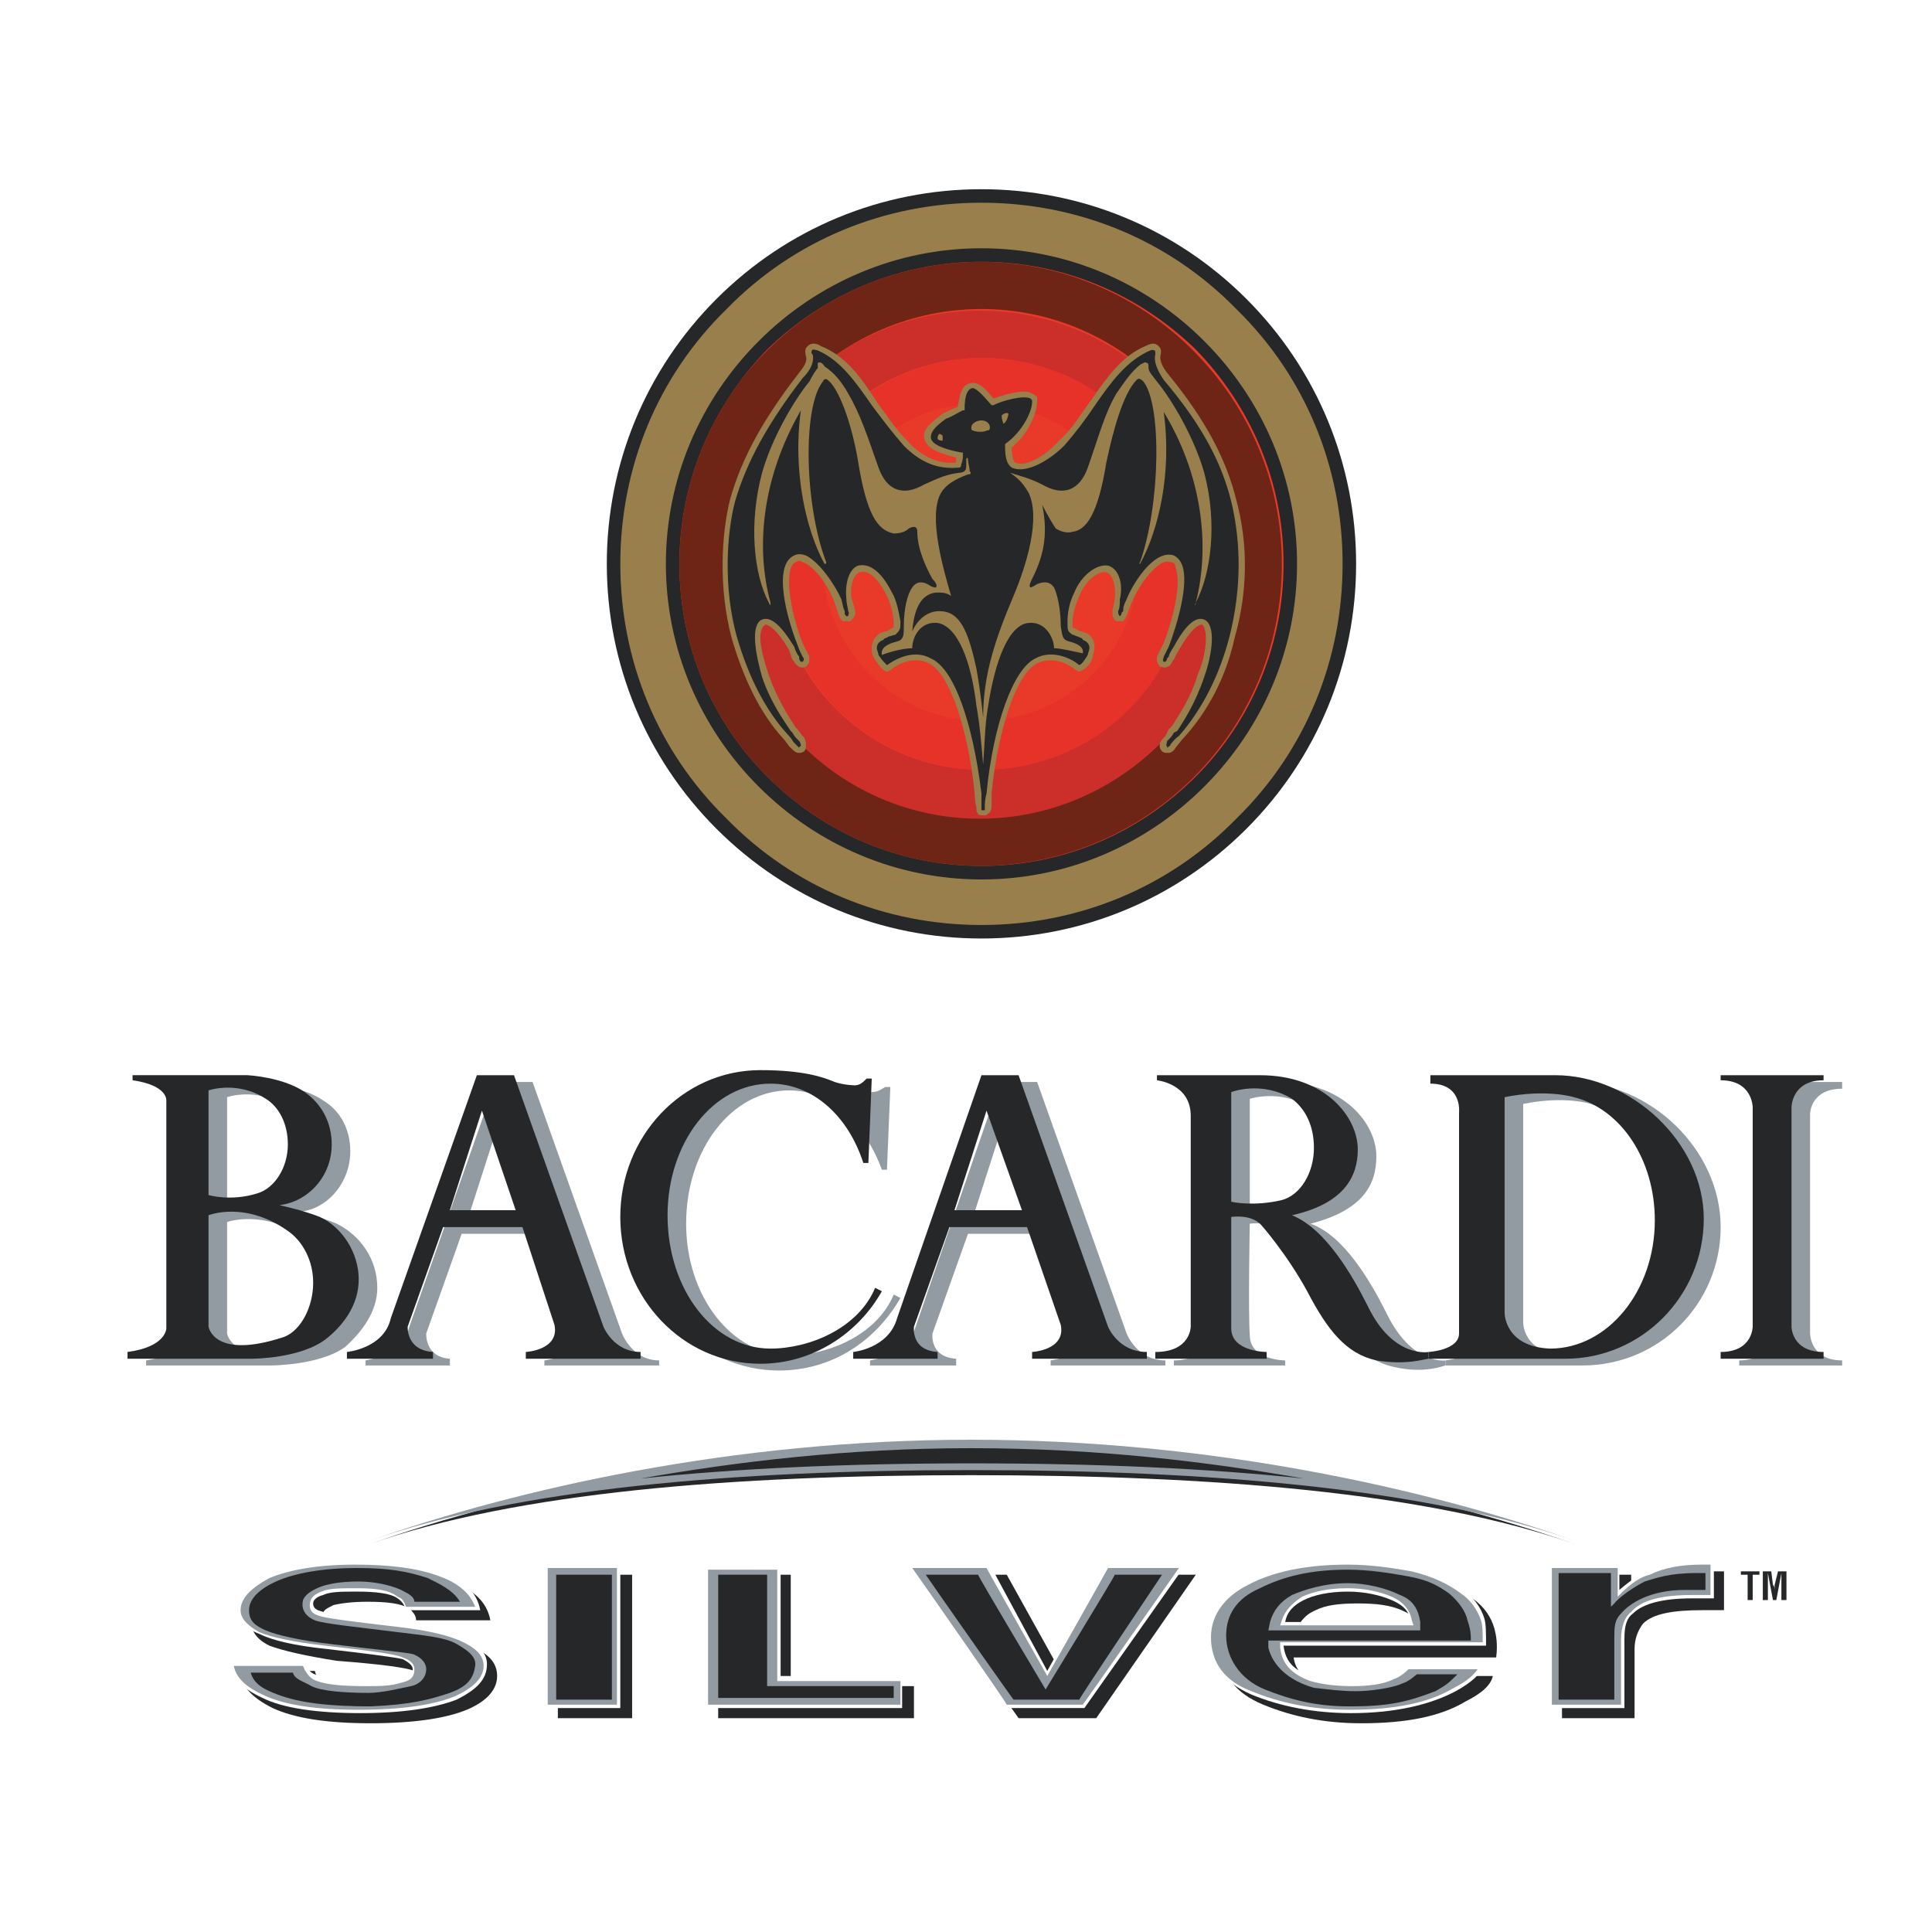
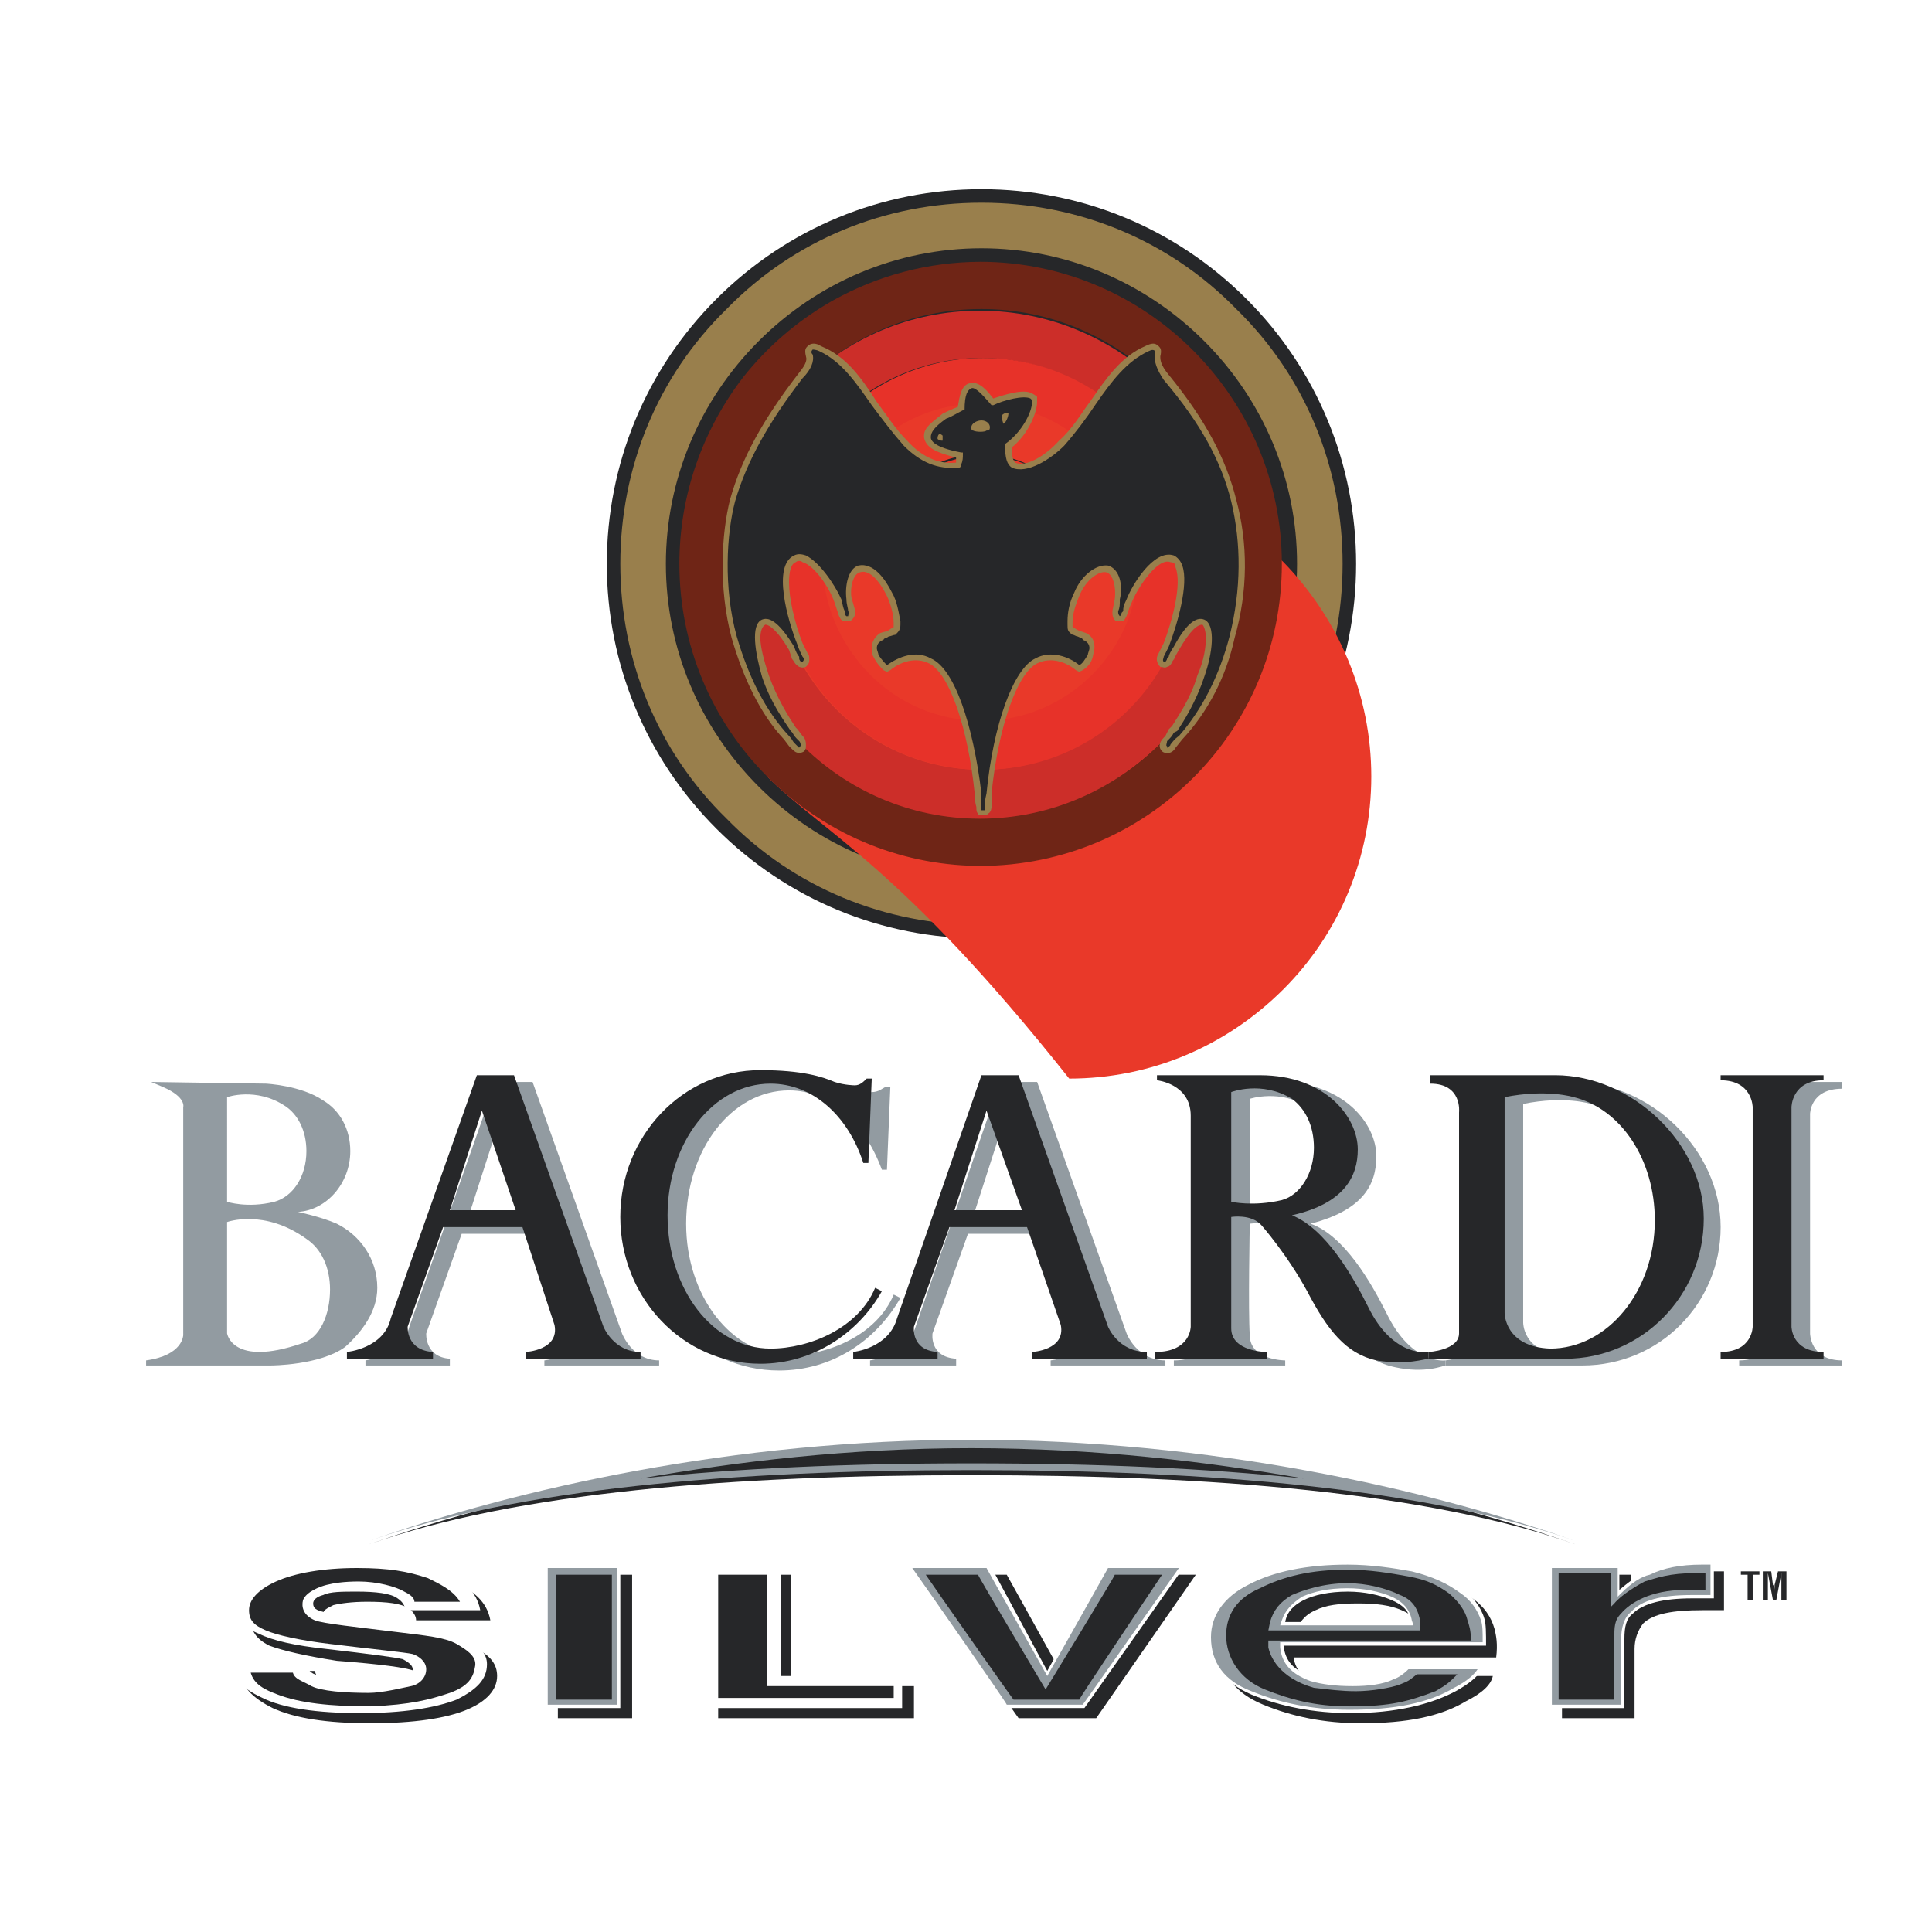
<svg xmlns="http://www.w3.org/2000/svg" version="1.0" id="Layer_1" x="0px" y="0px" width="192.756px" height="192.756px" viewBox="0 0 192.756 192.756" enable-background="new 0 0 192.756 192.756" xml:space="preserve">
  <g>
    <polygon fill-rule="evenodd" clip-rule="evenodd" fill="#FFFFFF" points="0,0 192.756,0 192.756,192.756 0,192.756 0,0  " />
    <path fill-rule="evenodd" clip-rule="evenodd" fill="#262729" d="M71.485,29.822L71.485,29.822   c-7.071,7.071-10.944,16.5-10.944,26.434s3.873,19.363,10.944,26.435c7.071,7.071,16.5,10.944,26.435,10.944   c9.935,0,19.363-3.873,26.435-10.944c7.072-7.072,10.945-16.501,10.945-26.435s-3.873-19.363-10.945-26.434   c-7.071-7.072-16.5-10.944-26.435-10.944C87.986,18.877,78.557,22.75,71.485,29.822L71.485,29.822z" />
    <path fill-rule="evenodd" clip-rule="evenodd" fill="#997F4C" d="M72.496,30.832c-6.903,6.735-10.607,15.828-10.607,25.424   c0,9.598,3.704,18.69,10.607,25.425c6.735,6.903,15.827,10.607,25.424,10.607c9.598,0,18.689-3.704,25.425-10.607   c6.903-6.735,10.607-15.827,10.607-25.425c0-9.597-3.704-18.689-10.607-25.424c-6.735-6.903-15.827-10.607-25.425-10.607   C88.323,20.224,79.23,23.928,72.496,30.832L72.496,30.832z" />
    <path fill-rule="evenodd" clip-rule="evenodd" fill="#262729" d="M75.695,34.031c-5.893,5.894-9.261,13.807-9.261,22.225   c0,8.419,3.368,16.333,9.261,22.226s13.807,9.261,22.225,9.261c8.419,0,16.332-3.368,22.226-9.261s9.261-13.807,9.261-22.226   c0-8.418-3.367-16.332-9.261-22.225c-5.894-5.893-13.807-9.261-22.226-9.261C89.501,24.77,81.588,28.138,75.695,34.031   L75.695,34.031z" />
-     <path fill-rule="evenodd" clip-rule="evenodd" fill="#E93929" d="M76.537,77.471c-5.556-5.556-8.755-13.133-8.755-21.215   c0-8.082,3.199-15.658,8.755-21.383c5.725-5.556,13.302-8.755,21.383-8.755c8.082,0,15.659,3.199,21.384,8.755   c5.556,5.725,8.756,13.302,8.756,21.383c0,8.083-3.2,15.659-8.756,21.215c-5.725,5.725-13.302,8.924-21.384,8.924   C89.838,86.395,82.262,83.196,76.537,77.471L76.537,77.471z" />
+     <path fill-rule="evenodd" clip-rule="evenodd" fill="#E93929" d="M76.537,77.471c0-8.082,3.199-15.658,8.755-21.383c5.725-5.556,13.302-8.755,21.383-8.755c8.082,0,15.659,3.199,21.384,8.755   c5.556,5.725,8.756,13.302,8.756,21.383c0,8.083-3.2,15.659-8.756,21.215c-5.725,5.725-13.302,8.924-21.384,8.924   C89.838,86.395,82.262,83.196,76.537,77.471L76.537,77.471z" />
    <path fill-rule="evenodd" clip-rule="evenodd" fill="#6F2516" d="M127.891,56.256c0,16.651-13.441,30.109-30.085,30.138   c-0.067,0-0.135,0-0.203-0.001c-0.04,0-0.08-0.001-0.119-0.001c-7.919-0.114-15.325-3.299-20.947-8.921   c-5.556-5.556-8.755-13.133-8.755-21.215c0-6.86,2.304-13.355,6.399-18.664c2.369-2.976,5.283-5.502,8.586-7.421   c0.049-0.028,0.097-0.057,0.146-0.084c0.082-0.046,0.164-0.093,0.246-0.139c4.429-2.46,9.438-3.812,14.658-3.829   C114.456,26.154,127.891,39.778,127.891,56.256h-4.715c0-13.975-11.28-25.424-25.256-25.424c-13.975,0-25.424,11.449-25.424,25.424   s11.45,25.256,25.424,25.256c13.976,0,25.256-11.281,25.256-25.256H127.891L127.891,56.256z" />
    <path fill-rule="evenodd" clip-rule="evenodd" fill="#CC2E29" d="M123.176,56.256c0,13.975-11.449,25.425-25.424,25.425   c-13.975,0-25.256-11.45-25.256-25.425S83.777,31,97.752,31C111.727,31,123.176,42.281,123.176,56.256h-4.714   c0-11.281-9.261-20.541-20.542-20.541c-11.281,0-20.542,9.26-20.542,20.541c0,11.281,9.261,20.542,20.542,20.542   c11.281,0,20.542-9.261,20.542-20.542H123.176L123.176,56.256z" />
    <path fill-rule="evenodd" clip-rule="evenodd" fill="#E73229" d="M118.63,56.256c0,11.45-9.261,20.542-20.541,20.542   c-11.281,0-20.542-9.092-20.542-20.542c0-11.281,9.261-20.541,20.542-20.541C109.369,35.715,118.63,44.975,118.63,56.256h-5.051   c0-8.755-7.071-15.658-15.659-15.658c-8.755,0-15.658,6.903-15.658,15.658c0,8.587,6.903,15.659,15.658,15.659   c8.588,0,15.659-7.072,15.659-15.659H118.63L118.63,56.256z" />
    <path fill-rule="evenodd" clip-rule="evenodd" fill="#E93929" d="M113.579,56.087c0,8.587-7.071,15.659-15.827,15.659   c-8.587,0-15.659-7.072-15.659-15.659c0-8.755,7.072-15.827,15.659-15.827C106.508,40.261,113.579,47.333,113.579,56.087   l-4.715,0.168c0-6.061-4.883-10.944-10.944-10.944c-6.061,0-10.944,4.883-10.944,10.944c0,6.062,4.883,10.945,10.944,10.945   c6.062,0,10.944-4.883,10.944-10.945L113.579,56.087L113.579,56.087z" />
    <path fill-rule="evenodd" clip-rule="evenodd" fill="#E93929" d="M109.033,56.256c0,6.062-4.884,10.945-10.944,10.945   c-6.062,0-10.945-4.883-10.945-10.945c0-5.893,4.883-10.776,10.945-10.776C104.149,45.48,109.033,50.363,109.033,56.256   L109.033,56.256z" />
    <path fill-rule="evenodd" clip-rule="evenodd" fill="#997F4C" d="M80.577,34.536L80.577,34.536   c-0.168,0.168-0.336,0.336-0.168,1.01c0.168,0.505-0.168,1.011-0.842,1.853c-3.368,4.377-5.557,8.25-6.735,12.459   c-0.842,3.368-1.179,8.756,0.168,13.807c1.178,4.041,2.862,7.577,5.219,10.103l0.505,0.673l0.168,0.168   c0.336,0.337,0.505,0.505,0.842,0.505c0.336,0,0.505-0.168,0.505-0.168c0.168-0.168,0.168-0.337,0.168-0.505   c0-0.336,0-0.505-0.168-0.842l-0.169-0.168l-0.505-0.673l-0.168-0.168c-0.673-1.01-1.852-2.862-2.694-5.219   c-0.505-1.516-0.842-2.863-0.842-3.705c0-0.673,0.168-1.179,0.505-1.347c0.337,0,1.179,0.505,2.357,2.525l0.337,1.01   c0,0-0.168-0.337,0.168,0.168c0.168,0.337,0.505,0.505,0.505,0.505s0.336,0.168,0.673,0c0.336-0.337,0.336-0.505,0.336-0.673   c0-0.337,0-0.505-0.168-0.673l-0.505-1.01c-0.842-2.189-1.347-4.546-1.347-6.062c0-1.01,0.168-1.853,0.673-2.021   c0.168-0.167,0.505-0.167,0.673,0c1.179,0.337,2.694,2.526,3.199,4.041l0.337,1.011c0,0-0.168-0.505,0,0   c0.168,0.673,0.505,0.842,0.505,0.842c0.168,0,0.505,0,0.674,0c0.337-0.168,0.673-0.674,0.505-1.179l-0.337-1.179   c-0.168-1.01,0.169-2.357,0.842-2.525c1.01-0.337,2.021,1.01,2.694,2.357c0.337,0.673,0.673,1.852,0.673,2.694v0.168   c0,0.336,0,0.336-0.168,0.336l-0.505,0.337c-0.168,0-0.673,0.168-0.673,0.168c-0.505,0.336-0.842,0.842-0.842,1.515   s0.168,0.842,0.168,0.842c0.337,0.673,0.674,1.01,1.01,1.347l0.337,0.168l0.337-0.168c1.01-0.842,2.525-1.347,3.872-0.674   c2.021,1.011,3.873,6.398,4.546,12.965c0,0,0,0.842,0.168,1.347c0,0.336,0,0.505,0.168,0.673c0,0.169,0.336,0.169,0.505,0.169   c0.336,0,0.336,0,0.505-0.169c0.337-0.168,0.337-0.673,0.337-0.673v-1.347c0.673-6.567,2.525-11.955,4.545-12.965   c1.348-0.673,2.863-0.168,3.873,0.674l0.337,0.168l0.337-0.168c0.505-0.337,0.842-0.674,1.011-1.347l0.168-0.842   c0-0.673-0.168-1.179-0.842-1.515l-0.505-0.168c-0.169,0-0.674-0.337-0.674-0.337c-0.169,0-0.169,0-0.169-0.336v-0.168   c0-1.01,0.337-1.853,0.674-2.694c0.674-1.684,2.021-2.525,2.694-2.357s1.01,1.516,0.842,2.694l-0.168,0.842   c-0.169,0.673,0,1.178,0.336,1.347c0.337,0,0.506,0,0.674,0c0,0,0.337-0.337,0.505-1.01c0.168-0.505,0.337-0.842,0.337-0.842   c0.674-1.684,2.694-4.546,3.872-4.041c0.338,0,0.506,0.168,0.506,0.506c0.674,1.683-0.337,5.388-1.179,7.577l-0.505,1.01   c-0.337,0.505-0.169,1.01,0.168,1.347c0.169,0,0.505,0.168,0.674,0l0,0c0,0,0.336,0,0.505-0.505   c0.337-0.505,0.169-0.168,0.169-0.168c0-0.168,0.505-1.01,0.505-1.01c1.179-2.021,1.852-2.525,2.356-2.525   c0.169,0.168,0.337,0.673,0.337,1.347c0,0.842-0.168,2.189-0.842,3.705c-0.673,2.357-2.021,4.209-2.525,5.051   c-0.169,0.168-0.337,0.337-0.337,0.337l-0.337,0.673l-0.168,0.168c-0.505,0.505-0.505,1.01-0.168,1.347   c0.168,0.168,0.336,0.168,0.673,0.168c0.168,0,0.506-0.168,0.674-0.505l0.674-0.842c2.525-2.694,4.377-6.23,5.219-10.103   c1.348-4.714,1.348-9.429,0.169-13.807c-1.011-4.041-3.031-7.914-6.735-12.459c-0.842-1.01-0.842-1.515-0.842-1.853   c0.169-0.673,0-0.842-0.168-1.01c-0.337-0.337-0.674-0.337-1.348,0c-2.356,1.01-3.872,3.199-5.388,5.388   c-1.01,1.347-1.853,2.862-3.199,4.041c-1.347,1.515-3.367,2.694-4.378,2.189c-0.168-0.168-0.336-0.505-0.336-1.515   c1.684-1.347,2.524-3.536,2.524-4.546c0,0,0-0.168,0-0.505c-0.168-0.168-0.504-0.336-0.504-0.336   c-0.843-0.505-2.862,0.168-3.873,0.505c-1.01-1.347-1.684-1.684-2.357-1.515c-0.841,0.168-1.01,1.347-1.179,2.357   c-0.504,0.168-1.515,0.673-1.515,0.673c-1.01,0.842-1.852,1.347-1.852,2.188c0,0.169,0,0.169,0,0.169   c0.168,1.01,1.179,1.515,3.199,2.021c0,0.168,0,0.336,0,0.505c-1.684,0.168-3.368-0.505-4.883-2.189   c-1.179-1.179-2.021-2.525-3.031-3.873c-1.516-2.357-3.031-4.546-5.557-5.556C81.419,34.199,80.915,34.199,80.577,34.536   L80.577,34.536z" />
    <path fill-rule="evenodd" clip-rule="evenodd" fill="#262729" d="M122.84,50.026c-1.011-4.041-3.031-7.746-6.735-12.123   c-0.674-1.011-1.01-1.853-0.842-2.526c0-0.168,0-0.336,0-0.336c-0.168-0.168-0.337-0.168-0.674,0   c-2.188,1.01-3.704,3.031-5.22,5.22c-1.01,1.515-2.021,2.862-3.199,4.209c-1.347,1.347-3.704,2.862-5.219,2.189   c-0.506-0.337-0.674-1.01-0.674-2.189v-0.168l0,0c1.684-1.179,2.694-3.199,2.694-4.209v-0.168   c-0.169-0.169-0.169-0.169-0.169-0.169c-0.674-0.336-2.693,0.169-3.704,0.674h-0.168l0,0c-1.011-1.179-1.684-1.852-2.021-1.684   c-0.336,0.168-0.673,0.505-0.673,2.189l0,0h-0.168c-0.673,0.337-1.179,0.674-1.684,0.842c-1.179,0.842-1.516,1.347-1.516,1.853   c0,0.336,0.337,1.01,3.031,1.515h0.168v0.168c0,0.337,0,0.673-0.168,1.01c0,0.337-0.169,0.337-0.337,0.337   c-2.02,0.168-3.704-0.505-5.388-2.189c-1.179-1.347-2.189-2.694-3.199-4.041c-1.515-2.189-3.03-4.378-5.219-5.388   c-0.337-0.168-0.673-0.168-0.673-0.168c-0.168,0.168-0.168,0.337,0,0.505c0.168,0.674-0.168,1.516-1.011,2.358   c-3.367,4.377-5.556,8.25-6.735,12.291c-0.842,3.199-1.179,8.587,0.168,13.47c1.179,4.041,2.862,7.409,5.22,9.934   c0.337,0.337,0.337,0.505,0.505,0.674l0.168,0.168c0.168,0.168,0.168,0.168,0.337,0.337c0,0,0-0.168,0.168-0.168   c0,0,0-0.336-0.168-0.505l-0.168-0.168c-0.168-0.168-0.337-0.337-0.505-0.673l-0.168-0.168c-0.674-1.01-2.021-2.862-2.862-5.388   c-0.674-2.357-1.179-5.219,0-5.725c0.842-0.337,1.852,0.505,3.199,2.694c0.168,0.506,0.337,0.842,0.505,1.01v0.168   c0,0.168,0.168,0.337,0.168,0.337c0.168,0,0.168,0,0.168,0c0.169-0.168,0.169-0.337,0-0.505c-0.168-0.336-0.336-0.673-0.505-1.178   c-1.011-2.526-2.525-7.914-0.337-8.924c0.337-0.168,0.673-0.168,1.179,0c1.347,0.673,2.862,2.862,3.536,4.378   c0.168,0.673,0.168,0.842,0.336,1.179v0.168c0,0.168,0,0.168,0.168,0.336c0,0,0,0,0.168,0c0-0.168,0.168-0.336,0-0.505l0,0   c0-0.336-0.168-0.674-0.168-1.179c-0.168-1.347,0.168-3.031,1.179-3.367c1.515-0.337,2.694,1.347,3.367,2.694   c0.505,0.842,0.674,2.021,0.842,2.862c0,0.168,0,0.337,0,0.337c0,0.505-0.168,0.673-0.505,1.01c-0.168,0-0.505,0.168-0.673,0.168   c-0.168,0.168-0.505,0.168-0.505,0.337c-0.505,0.168-0.673,0.505-0.673,0.842c0,0.168,0.168,0.505,0.168,0.673   c0.336,0.505,0.673,0.842,0.842,1.011c1.179-0.842,2.862-1.516,4.377-0.674c2.358,1.01,4.209,6.566,5.051,13.47   c0,0.673,0,1.01,0,1.347c0,0.168,0,0.168,0,0.336h0.169h0.168c0-0.168,0-0.168,0-0.336c0-0.336,0-0.673,0.168-1.347   c0.674-6.904,2.694-12.46,4.883-13.47c1.516-0.842,3.368-0.168,4.378,0.674c0.337-0.169,0.505-0.505,0.842-1.011   c0-0.168,0.169-0.505,0.169-0.673c0-0.336-0.169-0.673-0.674-0.842c0-0.168-0.168-0.168-0.505-0.337   c-0.169,0-0.337-0.168-0.506-0.168c-0.504-0.336-0.504-0.505-0.504-1.01c0,0,0-0.168,0-0.337c0-0.842,0.168-1.853,0.673-2.862   c0.674-1.684,2.188-2.863,3.367-2.694c1.179,0.336,1.516,2.02,1.179,3.367c0,0.505,0,0.842-0.168,1.179l0,0   c0,0.168,0,0.336,0.168,0.505l0,0c0.169-0.168,0.169-0.168,0.169-0.336l0.168-0.168c0-0.336,0-0.505,0.337-1.179   c0.505-1.347,2.694-5.051,4.715-4.378c0.336,0.168,0.673,0.506,0.842,1.011c0.673,1.852-0.506,5.893-1.348,8.082   c-0.168,0.337-0.337,0.674-0.505,1.01c0,0.168-0.168,0.337,0,0.505h0.168c0,0,0.169-0.168,0.169-0.337l0.168-0.168   c0-0.168,0.168-0.504,0.506-1.01c1.178-2.188,2.188-3.031,3.03-2.694c1.179,0.505,0.842,3.368,0,5.725   c-0.842,2.526-2.021,4.378-2.694,5.388l-0.336,0.168c-0.169,0.336-0.338,0.505-0.506,0.673l-0.168,0.168   c0,0.168-0.169,0.505,0,0.505v0.168c0.168-0.168,0.336-0.168,0.336-0.337c0.169-0.168,0.338-0.505,0.843-0.842   c2.356-2.694,4.04-6.061,5.051-9.934C123.85,58.782,123.85,54.236,122.84,50.026L122.84,50.026L122.84,50.026z M94.047,43.965   c-0.168,0-0.336,0-0.505-0.168c0-0.168,0-0.337,0.168-0.505c0,0,0.168,0,0.336,0.168C94.047,43.796,94.047,43.965,94.047,43.965   L94.047,43.965L94.047,43.965z M98.425,42.955c-0.168,0.168-1.01,0.168-1.347,0c-0.168,0-0.168-0.168-0.168-0.337   c0-0.337,0.505-0.673,1.01-0.673s0.842,0.336,0.842,0.673S98.594,42.955,98.425,42.955L98.425,42.955L98.425,42.955z M99.94,41.439   c0.169-0.168,0.505-0.337,0.674-0.168c0,0.168-0.169,0.842-0.505,1.01C99.94,41.776,99.94,41.608,99.94,41.439L99.94,41.439z" />
-     <path fill-rule="evenodd" clip-rule="evenodd" fill="#997F4C" d="M120.146,47.164c-1.011-3.536-3.199-7.24-4.715-9.092   c-0.505-0.673-0.842-1.01-0.842-1.347c0-0.336,0-0.505-0.168-0.505c-0.169-0.168-0.337,0-0.674,0.168   c-1.011,0.842-1.516,1.684-2.357,2.862c-1.179,2.021-1.684,4.041-2.862,7.409c-0.842,2.357-2.525,2.862-4.546,1.683   c-1.347-0.673-2.188-0.842-3.199-1.178c0.674,0.505,1.179,0.842,1.853,2.021c1.179,2.525-0.169,7.071-1.516,10.271   c-1.852,4.378-3.03,7.914-3.03,12.123c-0.169-1.515-0.337-3.031-0.674-4.883c-0.842-3.873-1.684-5.725-3.704-5.725   c-1.179,0-2.189,0.842-2.694,2.021c0.168-2.189,0.842-3.704,2.357-3.873c0.673,0,1.01,0,1.515,0.336   c-0.673-2.357-2.357-7.914-1.01-10.271c0.505-0.842,1.347-1.347,2.694-1.852c0.336,0,0.336-0.168,0.168-0.337   c0-0.336-0.168-0.842-0.168-1.179c0-0.168-0.168-0.168-0.168,0c0,0.168,0,0.337,0,0.505c0,0.337,0,0.506-0.168,0.674   c0,0-0.168,0.168-0.505,0.168c-1.347,0.168-2.02,0.505-3.536,1.178c-2.021,1.179-3.704,0.674-4.546-1.683   c-1.179-3.368-1.852-5.388-3.031-7.409c-0.673-1.179-1.347-2.021-2.357-2.694c-0.169-0.337-0.505-0.505-0.674-0.337   c0,0.168,0,0.337,0,0.505c-0.168,0.168-0.505,0.674-0.842,1.347c-1.515,1.853-3.704,5.557-4.714,9.092   c-1.347,5.051-0.842,10.103,0.673,12.964c0.168,0.337,0.168,0.337,0.168,0c-1.516-5.556-0.842-12.459,3.03-19.194   c-0.841,6.062,0.505,11.955,2.358,15.322c0.168,0,0.168,0,0.168-0.168c-2.188-5.725-2.357-15.49-0.337-18.016   c0.169-0.336,0.337-0.336,0.674,0c1.179,1.179,2.357,4.883,2.862,8.082c0.842,5.051,1.852,6.735,3.536,7.072   c0.674,0,1.179-0.168,1.515-0.505c0.337-0.168,0.842-0.336,0.842,0.337c0,1.684,0.842,3.536,1.516,4.714   c0.336,0.337,0.505,0.673,0.336,0.842c-0.168,0-0.336,0-0.842-0.337c-0.673-0.336-1.179-0.168-1.515,0.337   c-0.505,0.673-0.842,2.188-0.842,3.872c0,0.842,0,1.347-0.673,1.516s-1.684,0.505-1.516,1.347c0.842-0.336,2.189-0.673,3.031-0.673   c0-1.179,0.842-2.694,2.525-2.525c2.02,0.336,3.367,3.873,3.873,8.25c0.337,1.852,0.505,3.873,0.674,5.893   c0.168-2.188,0.168-4.041,0.505-5.893c0.674-4.377,2.021-8.082,4.041-8.25c1.684-0.168,2.525,1.515,2.525,2.525   c0.674,0,2.021,0.337,2.862,0.505c0.168-0.674-0.674-1.01-1.347-1.179c-0.674-0.168-0.674-0.505-0.842-1.516   c0-1.684-0.337-3.199-0.674-3.872c-0.337-0.505-0.842-0.674-1.685-0.337c-0.504,0.337-0.673,0.337-0.673,0.337   c-0.168-0.169,0-0.505,0.169-0.842c1.01-2.021,1.684-4.209,1.01-7.409c0.505,1.011,1.01,1.853,1.347,2.357   c0.506,0.337,1.18,0.505,1.684,0.337c1.348-0.168,2.526-1.684,3.368-6.903c0.674-3.199,1.684-6.903,3.03-8.25   c0.169-0.168,0.337-0.168,0.674,0.168c1.853,2.357,1.684,12.291-0.337,18.016c-0.168,0.168,0,0.168,0,0.168   c1.853-3.367,3.199-9.092,2.357-15.153c3.704,6.062,4.715,13.133,3.199,19.026c-0.169,0.337,0,0.337,0,0   C120.819,57.267,121.492,52.215,120.146,47.164L120.146,47.164z" />
    <path fill-rule="evenodd" clip-rule="evenodd" fill="#929BA1" d="M89.165,129.162c-1.684,4.041-6.566,6.061-10.439,6.061   c-5.725,0-10.271-5.893-10.271-13.133c0-7.408,4.546-13.301,10.271-13.301c4.209,0,7.577,3.367,9.26,7.914h0.505l0.337-8.252   h-0.505c-0.337,0.17-0.673,0.506-1.347,0.506c0,0-0.842,0.168-2.021-0.336c-1.01-0.338-3.031-1.012-7.24-1.012l0,0   c-7.746,0-14.144,6.398-14.144,14.48s6.398,14.648,14.144,14.648c5.22,0,9.597-2.861,12.123-7.24L89.165,129.162L89.165,129.162z" />
    <path fill-rule="evenodd" clip-rule="evenodd" fill="#929BA1" d="M180.592,133.035v-21.889c0,0,0-2.525,3.199-2.525v-0.674h-10.271   l1.01,0.674c2.188,0.672,2.188,2.525,2.188,2.525v21.889c0,0,0,2.693-3.198,2.693v0.506h10.271v-0.506   C180.592,135.729,180.592,133.035,180.592,133.035L180.592,133.035z" />
    <path fill-rule="evenodd" clip-rule="evenodd" fill="#929BA1" d="M33.602,122.09c-1.516-0.674-3.873-1.178-3.873-1.178   c2.863-0.168,5.22-2.863,5.22-6.062c0-2.188-1.01-4.041-2.694-5.051c-2.189-1.516-5.725-1.684-5.725-1.684l-11.449-0.168   l1.179,0.504c2.357,1.012,2.021,2.021,2.021,2.021v22.73c0,0,0,2.02-3.704,2.525v0.506h12.459c0,0,4.883,0,7.408-1.854   c1.684-1.514,3.199-3.535,3.199-5.893C37.642,125.627,35.958,123.27,33.602,122.09L33.602,122.09L33.602,122.09z M22.657,109.463   c0,0,2.862-1.012,5.725,0.842c1.347,0.842,2.189,2.525,2.189,4.545c0,2.525-1.347,4.547-3.199,5.053c-2.694,0.672-4.714,0-4.714,0   V109.463L22.657,109.463L22.657,109.463z M30.065,134.045c-6.903,2.357-7.408-1.01-7.408-1.01v-11.113c0,0,3.704-1.348,7.914,1.684   c1.515,1.01,2.357,2.863,2.357,5.051C32.928,131.182,31.917,133.539,30.065,134.045L30.065,134.045z" />
    <path fill-rule="evenodd" clip-rule="evenodd" fill="#929BA1" d="M62.057,133.035l-8.924-25.088h-3.704l-8.587,24.414   c-0.673,2.861-4.378,3.367-4.378,3.367v0.506h8.419v-0.674c-2.525-0.168-2.357-2.525-2.357-2.525l3.536-9.936h7.914l3.199,9.936   c0.505,2.357-2.862,2.693-2.862,2.693v0.506h11.449v-0.506C63.067,135.729,62.057,133.035,62.057,133.035L62.057,133.035   L62.057,133.035z M46.734,121.416l3.199-9.934l3.367,9.934H46.734L46.734,121.416z" />
    <path fill-rule="evenodd" clip-rule="evenodd" fill="#929BA1" d="M112.4,133.035l-8.925-25.088h-3.703l-8.419,24.414   c-0.842,2.861-4.546,3.367-4.546,3.367v0.506h8.587v-0.674c-2.694-0.168-2.357-2.525-2.357-2.525l3.536-9.936h7.745l3.199,9.936   c0.673,2.357-2.694,2.693-2.694,2.693v0.506h11.449v-0.506C113.41,135.729,112.4,133.035,112.4,133.035L112.4,133.035   L112.4,133.035z M97.078,121.416l3.199-9.934l3.536,9.934H97.078L97.078,121.416z" />
    <path fill-rule="evenodd" clip-rule="evenodd" fill="#929BA1" d="M138.33,131.014c-1.516-3.031-4.21-7.744-7.577-8.924   c5.22-1.346,6.566-3.873,6.566-6.734c0-3.199-3.199-7.408-9.766-7.408h-10.271l0.842,0.674c0,0,2.525,0.842,2.357,3.535v21.047   c0,0,0,2.525-3.367,2.525v0.506h11.112v-0.506c0,0-3.536,0-3.536-2.525c-0.168-2.357,0-11.113,0-11.113s2.021-0.336,3.03,0.842   c0,0,2.526,3.031,4.547,6.736c2.021,3.703,3.704,6.061,6.903,6.734c3.03,0.674,4.883-0.168,5.051-0.168v-0.506   C144.223,135.729,140.855,136.234,138.33,131.014L138.33,131.014L138.33,131.014z M124.691,120.574v-10.943   c0,0,3.03-1.01,5.894,0.842c1.347,0.842,2.356,2.693,2.356,4.715c0,2.693-1.347,4.715-3.199,5.219   C126.88,121.248,124.691,120.574,124.691,120.574L124.691,120.574z" />
    <path fill-rule="evenodd" clip-rule="evenodd" fill="#929BA1" d="M156.851,107.947H144.56l0.842,0.842   c2.188,0.504,2.021,3.029,2.021,3.029v21.891c0,1.684-3.199,2.02-3.199,2.02v0.506h13.639c7.745,0,13.807-6.23,13.807-13.807   C171.668,114.682,164.596,107.947,156.851,107.947L156.851,107.947L156.851,107.947z M156.346,135.223   c-4.546-0.168-4.378-3.367-4.378-3.367v-21.719c4.21-0.844,6.735,0,6.735,0c4.714,1.346,8.25,6.396,8.25,12.291   C166.953,129.498,162.238,135.393,156.346,135.223L156.346,135.223z" />
    <path fill-rule="evenodd" clip-rule="evenodd" fill="#262729" d="M87.312,128.488c-1.684,4.041-6.567,6.061-10.439,6.061   c-5.725,0-10.271-5.893-10.271-13.301c0-7.24,4.546-13.133,10.271-13.133c4.209,0,7.745,3.199,9.26,7.914h0.505l0.336-8.42h-0.505   c-0.337,0.338-0.673,0.674-1.179,0.674c0,0-1.01,0-2.021-0.336c-1.179-0.506-3.199-1.18-7.408-1.18l0,0   c-7.745,0-13.975,6.566-13.975,14.648s6.23,14.648,13.975,14.648c5.22,0,9.766-3.029,12.123-7.238L87.312,128.488L87.312,128.488z" />
    <path fill-rule="evenodd" clip-rule="evenodd" fill="#262729" d="M178.739,132.361v-21.889c0,0,0-2.693,3.199-2.693v-0.506h-10.271   v0.506c3.199,0,3.199,2.693,3.199,2.693v21.889c0,0,0,2.525-3.199,2.525v0.674h10.271v-0.674   C178.739,134.887,178.739,132.361,178.739,132.361L178.739,132.361z" />
-     <path fill-rule="evenodd" clip-rule="evenodd" fill="#262729" d="M31.917,121.416c-1.684-0.672-4.041-1.178-4.041-1.178   c2.862-0.336,5.22-2.863,5.22-6.061c0-2.189-1.01-4.041-2.694-5.221c-2.189-1.516-5.725-1.684-5.725-1.684h-11.45v0.506   c3.536,0.504,3.368,2.02,3.368,2.02v22.73c0,0,0,1.852-3.873,2.357v0.674h12.459c0,0,4.883,0,7.409-2.021   c1.684-1.346,3.199-3.367,3.199-5.893C35.79,124.953,34.106,122.428,31.917,121.416L31.917,121.416L31.917,121.416z    M20.805,108.789c0,0,2.862-1.01,5.725,0.842c1.347,0.842,2.189,2.525,2.189,4.547c0,2.355-1.347,4.377-3.031,4.881   c-2.694,0.844-4.883,0.17-4.883,0.17V108.789L20.805,108.789L20.805,108.789z M28.382,133.371c-7.072,2.357-7.577-1.01-7.577-1.01   v-11.113c0,0,3.705-1.516,8.083,1.684c1.347,1.01,2.357,2.863,2.357,5.051C31.244,130.34,30.065,132.697,28.382,133.371   L28.382,133.371z" />
    <path fill-rule="evenodd" clip-rule="evenodd" fill="#262729" d="M60.205,132.361l-8.924-25.088h-3.704l-8.587,24.246   c-0.674,3.029-4.377,3.367-4.377,3.367v0.674h8.587v-0.674c-2.694-0.168-2.526-2.525-2.526-2.525l3.536-9.934h7.913l3.2,9.766   c0.505,2.525-2.863,2.693-2.863,2.693v0.674h11.45v-0.674C61.214,134.887,60.205,132.361,60.205,132.361L60.205,132.361   L60.205,132.361z M44.882,120.744l3.199-9.936l3.367,9.936H44.882L44.882,120.744z" />
    <path fill-rule="evenodd" clip-rule="evenodd" fill="#262729" d="M110.548,132.361l-8.924-25.088H97.92l-8.418,24.246   c-0.842,3.029-4.377,3.367-4.377,3.367v0.674h8.418v-0.674c-2.694-0.168-2.357-2.525-2.357-2.525l3.536-9.934h7.745l3.368,9.766   c0.505,2.525-2.862,2.693-2.862,2.693v0.674h11.449v-0.674C111.559,134.887,110.548,132.361,110.548,132.361L110.548,132.361   L110.548,132.361z M95.227,120.744l3.198-9.936l3.536,9.936H95.227L95.227,120.744z" />
    <path fill-rule="evenodd" clip-rule="evenodd" fill="#262729" d="M136.478,130.34c-1.516-3.029-4.209-7.744-7.577-9.092   c5.22-1.178,6.566-3.873,6.566-6.566c0-3.199-3.198-7.408-9.765-7.408h-10.271v0.506c0,0,3.368,0.336,3.368,3.535v21.047   c0,0,0,2.525-3.536,2.525v0.674h11.112v-0.674c0,0-3.535,0-3.535-2.357s0-11.113,0-11.113s2.02-0.336,3.03,0.842   c0,0,2.525,2.863,4.546,6.568c2.021,3.871,3.873,6.229,6.903,6.902c3.031,0.506,4.883-0.168,5.22-0.168v-0.674   C142.539,134.887,139.003,135.561,136.478,130.34L136.478,130.34L136.478,130.34z M122.84,119.902v-10.945   c0,0,3.03-1.178,6.061,0.674c1.348,1.01,2.189,2.693,2.189,4.883c0,2.525-1.348,4.715-3.199,5.219   C125.028,120.406,122.84,119.902,122.84,119.902L122.84,119.902z" />
    <path fill-rule="evenodd" clip-rule="evenodd" fill="#262729" d="M155.167,107.273h-12.46v0.842c3.199,0,2.862,2.863,2.862,2.863   v22.057c0,1.684-3.03,1.852-3.03,1.852v0.674h13.639c7.576,0,13.807-6.23,13.807-13.975   C169.984,114.008,162.744,107.273,155.167,107.273L155.167,107.273L155.167,107.273z M154.662,134.549   c-4.546-0.168-4.546-3.535-4.546-3.535v-21.551c4.209-0.842,6.903,0,6.903,0c4.714,1.178,8.082,6.229,8.082,12.291   C165.102,128.826,160.387,134.549,154.662,134.549L154.662,134.549z" />
    <path fill-rule="evenodd" clip-rule="evenodd" fill="#FFFFFF" d="M32.591,167.889c0.168,0.504,0.505,1.01,1.01,1.346   c0.841,0.506,2.525,0.674,5.051,0.674c1.347,0,2.526,0,3.368-0.336c1.01-0.17,1.347-0.506,1.347-0.842   c0-0.506-0.337-0.842-1.01-1.01c-0.673-0.17-3.368-0.506-7.745-1.012c-3.199-0.504-5.388-0.842-6.735-1.516   c-1.178-0.674-1.852-1.516-1.852-2.525c0-1.348,1.01-2.525,3.031-3.367c2.021-1.01,4.883-1.516,8.587-1.516   c3.536,0,6.398,0.338,8.587,1.18c2.188,0.672,3.368,2.02,3.704,3.703h-7.24c-0.168-0.336-0.505-0.842-0.842-1.01   c-0.842-0.506-2.189-0.842-4.041-0.842c-1.684,0-2.694,0.168-3.368,0.336c-0.673,0.338-1.01,0.674-1.01,1.012   c0,0.336,0.336,0.672,1.01,0.842c0.674,0.168,3.199,0.504,7.577,1.01c2.862,0.336,5.051,0.842,6.566,1.516   c1.347,0.674,2.189,1.684,2.189,2.693c0,1.348-1.178,2.525-3.199,3.367c-2.021,1.01-5.22,1.348-9.598,1.348   c-4.377,0-7.577-0.506-9.597-1.348c-2.189-1.01-3.199-2.357-3.199-3.703H32.591L32.591,167.889z" />
    <polygon fill-rule="evenodd" clip-rule="evenodd" fill="#FFFFFF" points="56.668,158.123 64.077,158.123 64.077,172.602    56.668,172.602 56.668,158.123  " />
    <polygon fill-rule="evenodd" clip-rule="evenodd" fill="#FFFFFF" points="112.568,158.123 120.482,158.123 110.38,172.602    102.635,172.602 92.532,158.123 100.782,158.123 106.676,168.73 112.568,158.123  " />
    <path fill-rule="evenodd" clip-rule="evenodd" fill="#FFFFFF" d="M136.646,160.984c1.684,0,3.198,0.168,4.209,0.674   c1.179,0.506,1.852,1.348,2.021,2.189h-12.628c0.337-0.842,1.01-1.516,2.021-2.021   C133.278,161.152,134.794,160.984,136.646,160.984L136.646,160.984L136.646,160.984z M136.646,157.785   c-4.041,0-7.409,0.674-9.935,2.021c-2.525,1.346-3.872,3.199-3.872,5.725s1.347,4.545,4.209,5.725   c2.862,1.178,6.062,1.684,9.766,1.684c4.546,0,8.082-0.674,10.439-2.021c1.684-1.01,2.525-1.852,2.693-2.693h-7.408   c-0.337,0.506-0.842,0.842-1.347,1.01c-1.179,0.506-2.525,0.674-4.041,0.674c-1.685,0-3.031-0.168-4.041-0.506   c-1.853-0.504-2.862-1.682-2.862-3.029h20.204c0-1.18,0-2.189-0.336-2.863c-0.337-1.178-1.011-2.02-2.189-2.861   c-1.179-1.012-2.862-1.684-4.714-2.189C141.192,158.123,139.003,157.785,136.646,157.785L136.646,157.785z" />
    <path fill-rule="evenodd" clip-rule="evenodd" fill="#FFFFFF" d="M172.341,157.785c0.169,0,0.337,0,0.674,0v3.873   c-0.505,0-0.842,0-1.179,0c-0.336,0-0.674,0-0.842,0c-3.03,0-5.051,0.506-5.893,1.516c-0.674,0.504-1.011,1.346-1.011,2.525v6.902   h-7.24v-14.479h6.903v2.525c1.179-1.012,2.189-1.516,3.031-1.854c1.347-0.672,3.03-1.01,5.219-1.01   C172.173,157.785,172.341,157.785,172.341,157.785L172.341,157.785z" />
    <polygon fill-rule="evenodd" clip-rule="evenodd" fill="#FFFFFF" points="72.664,158.291 79.904,158.291 79.904,169.402    92.195,169.402 92.195,172.602 72.664,172.602 72.664,158.291  " />
    <path fill-rule="evenodd" clip-rule="evenodd" fill="#262729" d="M31.413,166.709c0.168,0.674,0.505,1.18,1.01,1.516   c1.01,0.336,2.694,0.674,5.219,0.674c1.347,0,2.526-0.168,3.368-0.338c0.842-0.168,1.347-0.504,1.347-1.01   c0-0.336-0.337-0.674-1.01-0.842c-0.842-0.336-3.368-0.674-7.745-1.01c-3.199-0.506-5.388-1.01-6.735-1.516   c-1.347-0.674-1.853-1.516-1.853-2.693c0-1.18,1.01-2.357,3.031-3.367c2.021-0.844,4.883-1.348,8.587-1.348   c3.367,0,6.229,0.336,8.418,1.01c2.189,0.842,3.536,2.021,3.873,3.873h-7.409c0-0.506-0.336-0.842-0.673-1.178   c-0.842-0.506-2.189-0.674-4.209-0.674c-1.516,0-2.694,0.168-3.368,0.336c-0.673,0.338-1.01,0.506-1.01,0.842   c0,0.506,0.337,0.842,1.179,1.01c0.673,0.17,3.199,0.506,7.577,1.012c2.862,0.336,5.051,0.842,6.567,1.514   c1.347,0.674,2.021,1.516,2.021,2.695c0,1.346-1.011,2.525-3.031,3.367c-2.02,0.842-5.219,1.348-9.597,1.348   c-4.377,0-7.577-0.506-9.766-1.516c-2.021-1.012-3.199-2.189-3.199-3.705H31.413L31.413,166.709z" />
    <polygon fill-rule="evenodd" clip-rule="evenodd" fill="#262729" points="55.658,157.111 63.067,157.111 63.067,171.424    55.658,171.424 55.658,157.111  " />
    <polygon fill-rule="evenodd" clip-rule="evenodd" fill="#262729" points="111.559,157.111 119.304,157.111 109.369,171.424    101.624,171.424 91.522,157.111 100.445,157.111 106.339,167.721 111.559,157.111  " />
    <path fill-rule="evenodd" clip-rule="evenodd" fill="#262729" d="M135.467,159.975c1.853,0,3.2,0.168,4.378,0.674   c1.179,0.504,1.853,1.178,2.021,2.188h-12.628c0.337-0.842,0.842-1.684,2.021-2.188   C132.269,160.143,133.615,159.975,135.467,159.975L135.467,159.975L135.467,159.975z M135.636,156.775   c-4.209,0-7.408,0.674-10.103,2.02c-2.525,1.18-3.704,3.199-3.704,5.557c0,2.695,1.347,4.547,4.21,5.725   c2.861,1.18,6.061,1.854,9.766,1.854c4.546,0,7.913-0.674,10.438-2.189c1.684-0.842,2.526-1.684,2.694-2.525h-7.408   c-0.337,0.336-0.842,0.674-1.516,1.01c-1.011,0.506-2.357,0.674-4.041,0.674c-1.516,0-2.862-0.168-4.041-0.506   c-1.684-0.672-2.694-1.684-2.862-3.031h20.205c0.168-1.346,0-2.188-0.169-2.861c-0.336-1.18-1.01-2.189-2.188-3.031   c-1.348-0.842-2.862-1.516-4.883-2.02C140.182,156.943,137.993,156.775,135.636,156.775L135.636,156.775z" />
    <path fill-rule="evenodd" clip-rule="evenodd" fill="#262729" d="M171.331,156.775c0.169,0,0.337,0,0.673,0v3.873   c-0.504,0-0.842,0-1.178,0c-0.506,0-0.674,0-1.011,0c-2.862,0-4.883,0.336-5.894,1.346c-0.505,0.674-0.841,1.516-0.841,2.525v6.904   h-7.24v-14.312h6.903v2.525c1.01-1.01,2.021-1.684,2.862-2.02c1.347-0.506,3.199-0.842,5.388-0.842   C171.162,156.775,171.331,156.775,171.331,156.775L171.331,156.775z" />
    <polygon fill-rule="evenodd" clip-rule="evenodd" fill="#262729" points="71.654,157.111 78.894,157.111 78.894,168.225    91.185,168.225 91.185,171.424 71.654,171.424 71.654,157.111  " />
    <path fill-rule="evenodd" clip-rule="evenodd" fill="#FFFFFF" d="M30.402,165.699c0.168,0.674,0.505,1.178,1.01,1.348   c1.01,0.504,2.694,0.842,5.051,0.842c1.516,0,2.694-0.168,3.536-0.338c0.842-0.336,1.179-0.504,1.179-1.01   c0-0.336-0.337-0.674-1.01-1.01c-0.673-0.17-3.199-0.506-7.577-1.012c-3.199-0.336-5.388-0.842-6.735-1.514   c-1.347-0.506-2.02-1.348-2.02-2.525c0-1.348,1.01-2.527,3.031-3.369c2.021-1.01,4.882-1.346,8.587-1.346   c3.536,0,6.398,0.336,8.587,1.01c2.189,0.842,3.536,2.02,3.873,3.873h-7.409c-0.168-0.506-0.336-0.842-0.842-1.18   c-0.673-0.504-2.188-0.674-4.041-0.674c-1.516,0-2.694,0-3.368,0.338c-0.673,0.168-1.01,0.504-1.01,0.842   c0,0.506,0.337,0.674,1.01,0.842c0.842,0.336,3.368,0.674,7.745,1.178c2.862,0.17,5.051,0.674,6.398,1.516   c1.516,0.674,2.189,1.516,2.189,2.525c0,1.516-1.01,2.525-3.03,3.537c-2.189,0.842-5.388,1.346-9.598,1.346   c-4.377,0-7.745-0.504-9.766-1.516c-2.189-1.01-3.199-2.188-3.199-3.703H30.402L30.402,165.699z" />
    <polygon fill-rule="evenodd" clip-rule="evenodd" fill="#FFFFFF" points="54.479,156.102 61.888,156.102 61.888,170.414    54.479,170.414 54.479,156.102  " />
    <polygon fill-rule="evenodd" clip-rule="evenodd" fill="#FFFFFF" points="110.38,156.102 118.293,156.102 108.19,170.414    100.445,170.414 90.512,156.102 98.762,156.102 104.486,166.709 110.38,156.102  " />
    <path fill-rule="evenodd" clip-rule="evenodd" fill="#FFFFFF" d="M134.457,158.795c1.684,0,3.199,0.338,4.378,0.842   c1.179,0.506,1.853,1.18,1.853,2.189h-12.46c0.168-1.01,0.842-1.684,1.852-2.189C131.09,159.133,132.605,158.795,134.457,158.795   L134.457,158.795L134.457,158.795z M134.457,155.766c-4.041,0-7.408,0.504-9.934,1.852s-3.873,3.199-3.873,5.725   c0,2.693,1.516,4.547,4.209,5.725c2.862,1.178,6.23,1.852,9.935,1.852c4.378,0,7.913-0.842,10.439-2.188   c1.515-0.842,2.525-1.684,2.693-2.525h-7.408c-0.505,0.336-1.011,0.672-1.516,0.842c-1.01,0.504-2.356,0.842-4.041,0.842   c-1.516,0-2.862-0.338-4.041-0.674c-1.852-0.506-2.693-1.516-2.861-3.031h20.204c0-1.178,0-2.189-0.168-2.693   c-0.337-1.18-1.179-2.189-2.189-3.031c-1.347-1.01-2.862-1.684-4.883-2.02C139.003,155.934,136.982,155.766,134.457,155.766   L134.457,155.766z" />
    <path fill-rule="evenodd" clip-rule="evenodd" fill="#FFFFFF" d="M170.32,155.766c0,0,0.337,0,0.674,0v3.703   c-0.505,0-1.01,0-1.347,0s-0.674,0-0.842,0c-2.862,0-4.884,0.506-5.894,1.516c-0.674,0.506-0.842,1.348-0.842,2.525v6.904h-7.408   v-14.312h6.903v2.525c1.179-1.01,2.188-1.684,3.03-2.02c1.348-0.674,3.199-0.842,5.389-0.842   C170.152,155.766,170.152,155.766,170.32,155.766L170.32,155.766z" />
    <polygon fill-rule="evenodd" clip-rule="evenodd" fill="#FFFFFF" points="70.475,156.102 77.883,156.102 77.883,167.215    90.006,167.215 90.006,170.414 70.475,170.414 70.475,156.102  " />
-     <path fill-rule="evenodd" clip-rule="evenodd" fill="#929BA1" d="M26.867,157.449c-1.853,1.01-2.863,2.02-2.863,3.199   c0,0.842,0.674,1.516,1.852,2.188c1.179,0.506,3.536,1.012,6.567,1.348c4.378,0.506,7.072,0.842,7.745,1.178   c0.505,0.17,1.179,0.506,1.179,1.18c0,1.01-0.674,1.18-1.347,1.348c-1.01,0.336-2.189,0.336-3.536,0.336   c-2.525,0-4.209-0.168-5.219-0.674c-0.505-0.336-0.842-0.842-1.01-1.346c-0.168,0-6.398,0-6.903,0   c0.168,1.01,1.01,2.02,2.862,2.861c2.021,1.01,5.22,1.516,9.597,1.516c4.378,0,7.577-0.506,9.598-1.348   c1.852-0.842,2.862-1.852,2.862-3.029c0-1.18-1.011-1.854-2.021-2.357c-1.347-0.674-3.536-1.18-6.398-1.516   c-4.377-0.506-6.903-0.842-7.577-1.012c-0.673-0.168-1.347-0.336-1.347-1.178s0.673-1.178,1.178-1.348   c0.673-0.336,1.852-0.336,3.536-0.336c1.852,0,3.199,0.168,4.041,0.842c0.505,0.168,0.674,0.506,0.842,1.01c0.168,0,6.23,0,6.904,0   c-0.505-1.346-1.684-2.357-3.536-3.031c-2.188-0.84-5.051-1.178-8.418-1.178C31.749,156.102,28.887,156.607,26.867,157.449   L26.867,157.449z" />
    <path fill-rule="evenodd" clip-rule="evenodd" fill="#929BA1" d="M54.648,156.439c0,0.672,0,12.963,0,13.637   c0.505,0,6.566,0,6.904,0c0-0.674,0-12.965,0-13.637C61.214,156.439,55.153,156.439,54.648,156.439L54.648,156.439z" />
    <path fill-rule="evenodd" clip-rule="evenodd" fill="#929BA1" d="M110.548,156.439c-0.168,0.336-6.062,10.775-6.062,10.775   s-5.893-10.439-6.062-10.775c-0.168,0-6.398,0-7.408,0c0.842,1.178,9.428,13.469,9.428,13.637c0.169,0,7.409,0,7.577,0   c0.168-0.168,8.755-12.459,9.598-13.637C116.609,156.439,110.716,156.439,110.548,156.439L110.548,156.439z" />
    <path fill-rule="evenodd" clip-rule="evenodd" fill="#929BA1" d="M124.523,158.123L124.523,158.123   c-2.357,1.178-3.704,3.029-3.704,5.219c0,2.525,1.347,4.379,4.04,5.389c2.862,1.178,6.062,1.852,9.767,1.852   c4.546,0,7.913-0.674,10.438-2.189c1.348-0.672,2.021-1.346,2.357-1.852c-0.842,0-6.903,0-6.903,0   c-0.505,0.506-1.011,0.842-1.516,1.01c-1.01,0.506-2.525,0.674-4.041,0.674c-1.684,0-3.03-0.168-4.209-0.504   c-1.853-0.674-2.862-1.686-3.031-3.369v-0.504c0,0,19.868,0,20.205,0c0,0,0,0,0-0.17c0-0.842,0-1.514-0.168-2.02   c-0.337-1.01-1.011-2.021-2.021-2.693c-1.347-1.012-2.862-1.686-4.883-2.189c-1.853-0.336-4.041-0.674-6.398-0.674   C130.416,156.102,127.049,156.775,124.523,158.123L124.523,158.123L124.523,158.123z M134.457,158.459   c1.684,0,3.199,0.336,4.378,0.842s1.853,1.348,2.021,2.357l0.168,0.506h-13.302l0.169-0.506c0.337-1.01,1.01-1.684,2.021-2.357   C131.09,158.795,132.437,158.459,134.457,158.459L134.457,158.459z" />
    <path fill-rule="evenodd" clip-rule="evenodd" fill="#929BA1" d="M170.152,156.102h-0.337c-2.188,0-3.872,0.338-5.22,1.01   c-0.842,0.168-1.852,0.842-2.862,1.854l-0.336,0.336c0,0,0-2.357,0-2.861c-0.506,0-6.062,0-6.567,0c0,0.672,0,12.963,0,13.637   c0.506,0,6.567,0,6.903,0c0-0.674,0-6.398,0-6.398c0-1.346,0.337-2.357,1.011-2.861c1.01-1.18,3.03-1.684,6.062-1.684   c0,0,1.515,0,1.852,0c0-0.506,0-2.525,0-3.031C170.489,156.102,170.152,156.102,170.152,156.102L170.152,156.102z" />
-     <path fill-rule="evenodd" clip-rule="evenodd" fill="#929BA1" d="M70.644,156.607c0,0.672,0,12.795,0,13.469   c0.505,0,18.689,0,19.195,0c0-0.504,0-1.852,0-2.355c-0.505,0-12.292,0-12.292,0s0-10.441,0-11.113   C77.042,156.607,71.148,156.607,70.644,156.607L70.644,156.607z" />
    <path fill-rule="evenodd" clip-rule="evenodd" fill="#262729" d="M27.54,157.785c-1.853,0.842-2.694,1.852-2.694,2.863   c0,1.01,0.505,1.516,1.683,2.02c1.179,0.506,3.536,1.01,6.398,1.348c4.041,0.504,7.577,0.842,8.25,1.01   c0.505,0.168,1.347,0.674,1.347,1.516s-0.674,1.516-1.516,1.684s-2.862,0.674-4.209,0.674c-2.358,0-4.715-0.168-5.725-0.674   c-0.842-0.504-1.684-0.674-1.852-1.348c-0.168,0-3.704,0-4.209,0c0.337,1.18,1.347,1.684,2.694,2.189   c2.189,0.842,5.22,1.178,9.261,1.178c4.041-0.168,5.893-0.672,7.914-1.346c1.852-0.674,2.357-1.516,2.526-2.693   c0.168-1.012-1.011-1.686-1.852-2.189c-1.179-0.674-3.199-0.842-5.894-1.18c-4.041-0.504-7.408-0.842-8.25-1.178   c-1.179-0.506-1.347-1.348-1.179-2.021c0.337-0.842,1.684-1.346,2.357-1.514c0.673-0.17,1.684-0.338,3.199-0.338   c1.852,0,3.705,0.506,4.546,1.01c0.336,0.17,1.01,0.506,1.01,1.012c0.168,0,3.873,0,4.546,0c-0.673-1.18-2.189-1.854-3.199-2.357   c-2.021-0.674-3.872-1.01-7.071-1.01C32.254,156.439,29.392,156.943,27.54,157.785L27.54,157.785z" />
    <path fill-rule="evenodd" clip-rule="evenodd" fill="#262729" d="M55.49,157.111c0,0.674,0,11.787,0,12.461c0.168,0,5.22,0,5.557,0   c0-0.674,0-11.787,0-12.461C60.709,157.111,55.658,157.111,55.49,157.111L55.49,157.111z" />
    <path fill-rule="evenodd" clip-rule="evenodd" fill="#262729" d="M111.222,157.111c0,0.168-6.903,11.449-6.903,11.449   s-6.735-11.281-6.735-11.449c-0.168,0-4.378,0-5.22,0c0.674,1.012,8.587,12.291,8.755,12.461c0,0,6.398,0,6.566,0   c0-0.17,7.577-11.449,8.251-12.461C115.095,157.111,111.39,157.111,111.222,157.111L111.222,157.111z" />
    <path fill-rule="evenodd" clip-rule="evenodd" fill="#262729" d="M125.702,158.459L125.702,158.459   c-2.357,1.01-3.368,2.693-3.368,4.715c0,2.188,1.348,4.377,3.873,5.387c2.525,1.012,5.051,1.684,8.419,1.684   c4.209,0,5.893-0.504,8.587-1.514c1.179-0.674,1.347-0.842,2.188-1.684c-0.842,0-4.041,0-4.041,0   c-0.842,0.674-0.842,0.674-1.684,1.01s-2.862,0.674-4.377,0.674c-1.516,0-2.694-0.17-4.21-0.338   c-3.536-1.01-4.378-3.199-4.546-4.041v-0.674c0,0,19.868,0,20.204,0v-0.168c0-0.842-0.168-1.346-0.336-1.852   c-0.169-0.842-0.843-1.852-1.853-2.693c-1.179-0.842-2.188-1.348-4.041-1.686c-1.852-0.336-3.872-0.672-6.062-0.672   C130.753,156.607,128.06,157.279,125.702,158.459L125.702,158.459L125.702,158.459z M134.457,157.953   c1.853,0,3.873,0.506,5.22,1.18c1.347,0.504,1.853,1.516,2.021,2.693v0.842h-15.153l0.168-0.842c0.337-1.178,1.01-2.02,2.188-2.693   C130.079,158.627,132.1,157.953,134.457,157.953L134.457,157.953z" />
    <path fill-rule="evenodd" clip-rule="evenodd" fill="#262729" d="M169.479,156.943h-0.168c-2.862,0-4.041,0.506-5.22,0.842   c-0.674,0.338-2.357,1.348-3.03,2.189l-0.337,0.336c0,0,0-2.861,0-3.367c-0.337,0-4.883,0-5.22,0c0,0.674,0,11.955,0,12.629   c0.337,0,5.22,0,5.557,0c0-0.674,0-6.062,0-6.062c0-1.178,0-1.852,0.673-2.525c0.842-1.01,2.862-2.357,6.398-2.357   c0,0,1.684,0,2.021,0c0-0.336,0-1.178,0-1.684C169.815,156.943,169.479,156.943,169.479,156.943L169.479,156.943z" />
    <path fill-rule="evenodd" clip-rule="evenodd" fill="#262729" d="M71.654,157.111c0,0.674,0,11.787,0,12.291   c0.336,0,17.174,0,17.511,0c0-0.336,0-0.672,0-1.178c-0.336,0-12.628,0-12.628,0s0-10.439,0-11.113   C76.2,157.111,71.99,157.111,71.654,157.111L71.654,157.111z" />
    <path fill-rule="evenodd" clip-rule="evenodd" fill="#262729" d="M157.188,154.08c-14.816-5.219-36.368-6.902-60.278-6.902   c-23.741,0-45.292,1.684-60.109,6.902c14.817-5.219,36.368-9.934,60.109-9.934C120.819,144.146,142.371,148.861,157.188,154.08   L157.188,154.08z" />
    <path fill-rule="evenodd" clip-rule="evenodd" fill="#929BA1" d="M157.188,153.744c-14.816-5.219-36.368-7.072-60.278-7.072   c-23.741,0-45.292,1.854-60.109,7.072c14.817-5.219,36.368-10.102,60.109-10.102C120.819,143.643,142.371,148.525,157.188,153.744   L157.188,153.744z" />
    <path fill-rule="evenodd" clip-rule="evenodd" fill="#262729" d="M63.909,147.514C73.506,146.504,84.45,146,96.91,146   c12.628,0,23.573,0.504,33.169,1.514c-9.597-1.684-20.71-3.029-33.169-3.029C84.619,144.484,73.506,145.83,63.909,147.514   L63.909,147.514z" />
    <polygon fill-rule="evenodd" clip-rule="evenodd" fill="#262729" points="173.688,157.111 174.361,157.111 174.361,159.637    174.867,159.637 174.867,157.111 175.54,157.111 175.54,156.775 173.688,156.775 173.688,157.111  " />
    <path fill-rule="evenodd" clip-rule="evenodd" fill="#262729" d="M176.382,158.627c0-0.504,0-1.01,0-1.684l0,0l0.506,2.693h0.336   l0.506-2.693l0,0c0,0.674,0,1.18,0,1.684v1.01h0.505v-2.861h-0.842l-0.337,1.348c0,0.168,0,0.336,0,0.672l0,0   c0-0.336,0-0.504-0.168-0.672l-0.169-1.348h-0.842v2.861h0.505V158.627L176.382,158.627z" />
  </g>
</svg>